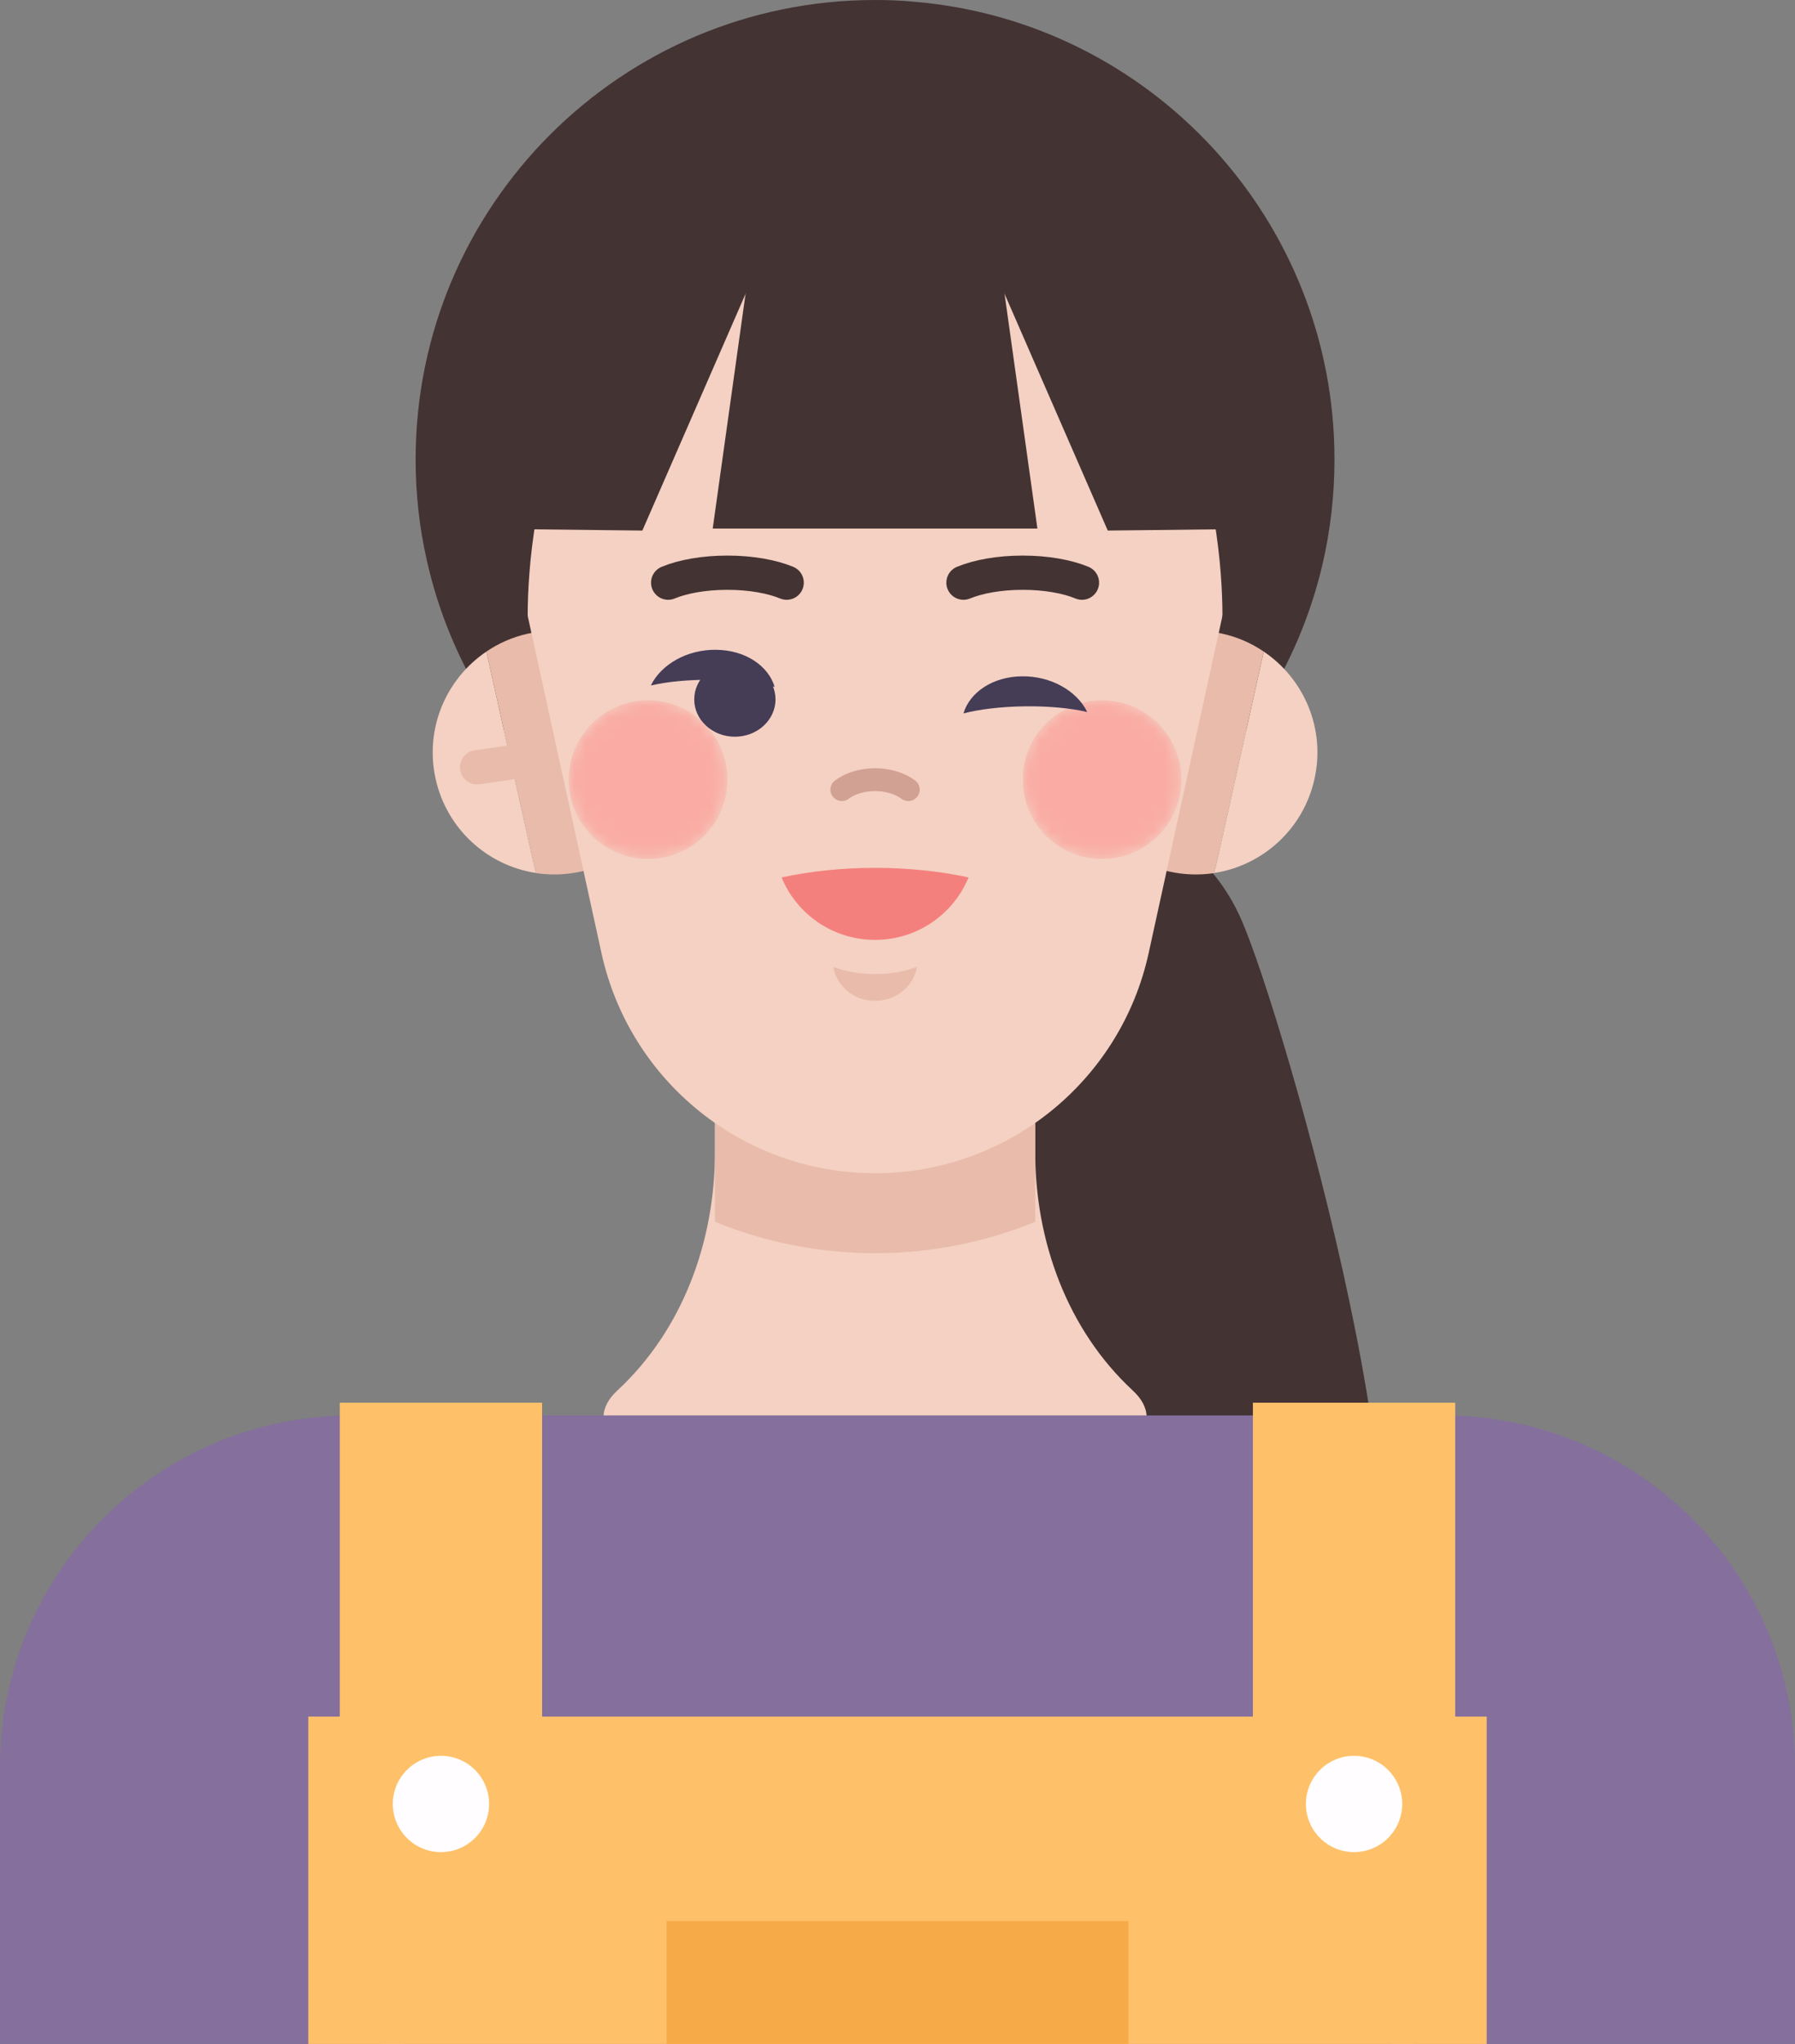
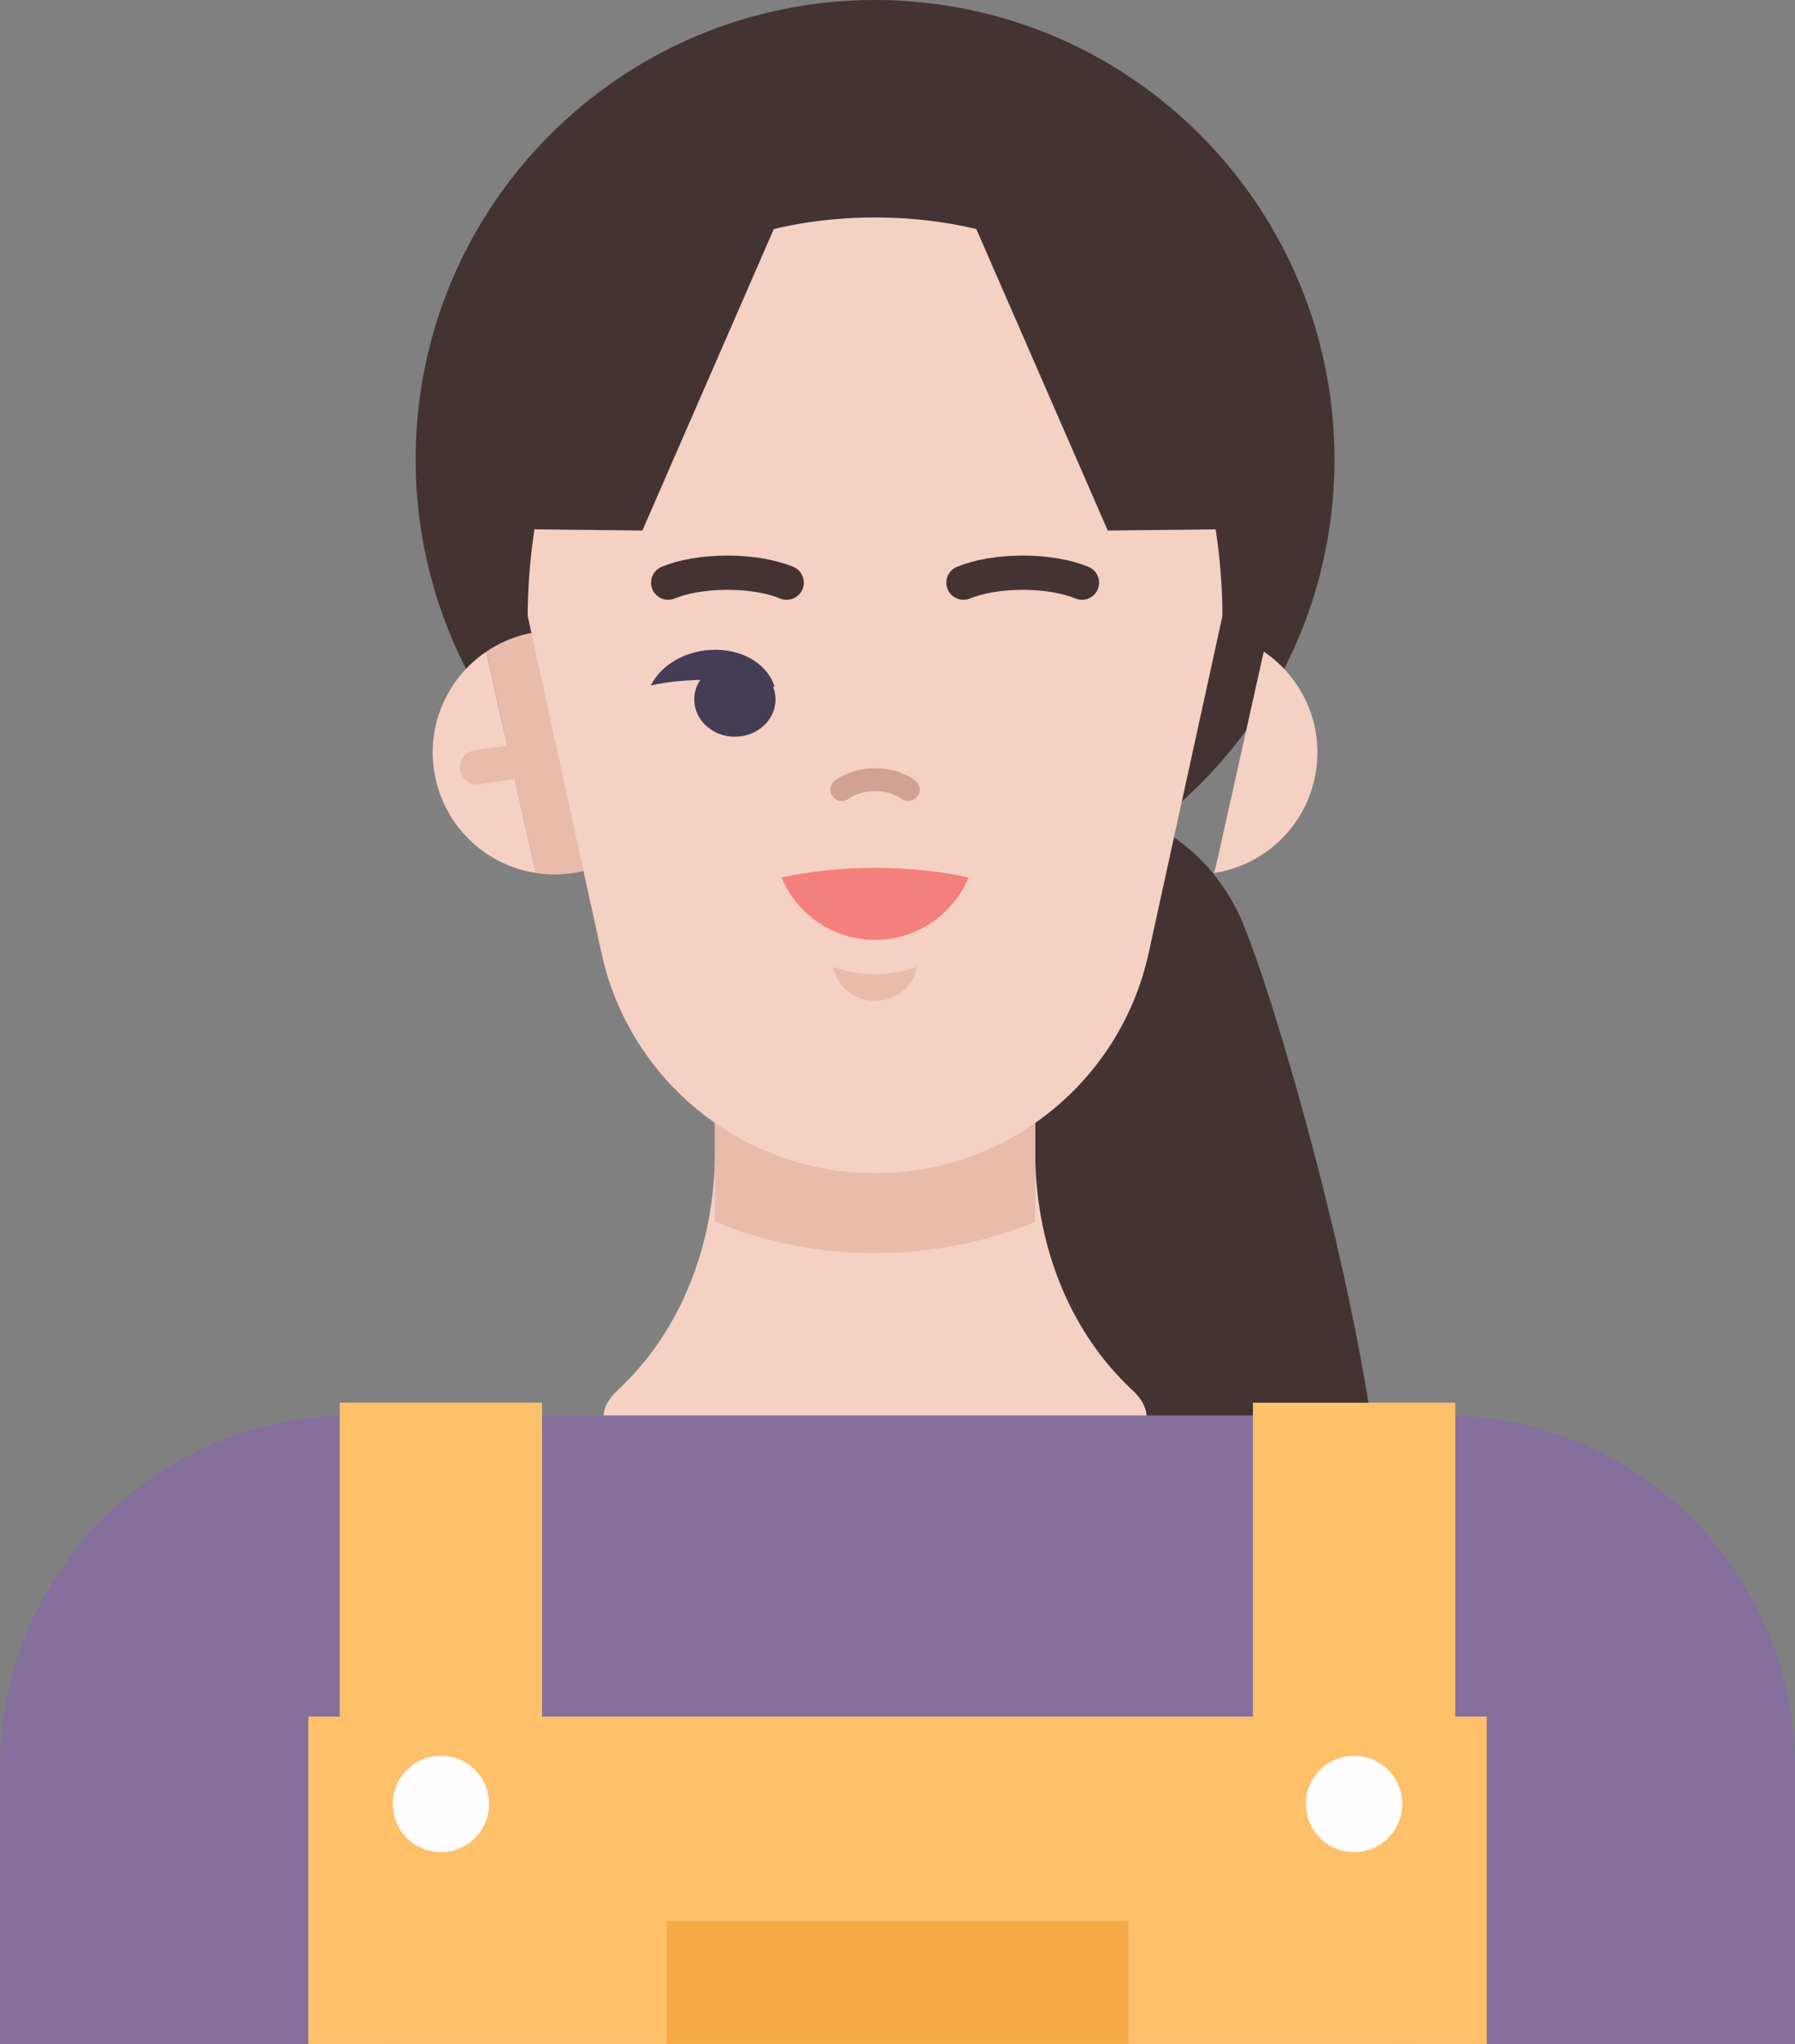
<svg xmlns="http://www.w3.org/2000/svg" xmlns:xlink="http://www.w3.org/1999/xlink" version="1.1" id="레이어_1" x="0px" y="0px" width="157.26px" height="179.022px" viewBox="0 0 157.26 179.022" enable-background="new 0 0 157.26 179.022" xml:space="preserve">
  <rect x="0" y="0" width="157.26" height="179.022" fill="#808080" stroke="none" />
  <g>
    <defs>
      <rect id="SVGID_1_" width="157.26" height="179.022" />
    </defs>
    <clipPath id="SVGID_2_">
      <use xlink:href="#SVGID_1_" overflow="visible" />
    </clipPath>
    <g clip-path="url(#SVGID_2_)">
      <defs>
        <rect id="SVGID_3_" width="157.26" height="179.022" />
      </defs>
      <clipPath id="SVGID_4_">
        <use xlink:href="#SVGID_3_" overflow="visible" />
      </clipPath>
      <path clip-path="url(#SVGID_4_)" fill="#443333" d="M108.688,80.4c3.872,8.653,18.353,59.833,9.699,63.705    c-8.653,3.871-37.163-41.031-41.034-49.684c-3.873-8.653,0.004-18.807,8.657-22.679C94.664,67.871,104.816,71.747,108.688,80.4" />
      <path clip-path="url(#SVGID_4_)" fill="#F4D1C3" d="M90.695,100.919v-10.71H62.635v10.709c0,7.806-2.819,15.557-8.544,20.866    c-0.788,0.731-1.215,1.514-1.215,2.327c0,4.063,10.65,7.358,23.788,7.358c13.138,0,23.789-3.295,23.789-7.358    c0-0.813-0.427-1.596-1.216-2.327C93.514,116.477,90.695,108.725,90.695,100.919" />
      <path clip-path="url(#SVGID_4_)" fill="#443333" d="M116.914,40.239c0,3.19-0.37,6.29-1.069,9.27    c-4.19,17.76-20.141,30.98-39.181,30.98c-19.21,0-35.28-13.46-39.28-31.46c-0.64-2.83-0.97-5.77-0.97-8.79    C36.414,18.02,54.434,0,76.664,0c0.54,0,1.08,0.01,1.62,0.03c0.64,0.03,1.271,0.07,1.9,0.13    C100.765,1.929,116.914,19.199,116.914,40.239" />
      <path clip-path="url(#SVGID_4_)" fill="#F4D1C3" d="M46.969,76.464c-4.216-0.638-7.811-3.802-8.8-8.226    c-0.988-4.413,0.911-8.783,4.444-11.169l4.012,18.01C46.734,75.548,46.842,76.007,46.969,76.464" />
      <path clip-path="url(#SVGID_4_)" fill="#E8BBAA" d="M50.911,76.333c-1.331,0.295-2.67,0.329-3.941,0.141l-0.001-0.01    c-0.128-0.457-0.235-0.916-0.344-1.385l-4.013-18.01c1.076-0.733,2.3-1.275,3.651-1.573c5.755-1.285,11.458,2.339,12.743,8.094    C60.291,69.345,56.667,75.048,50.911,76.333" />
      <path clip-path="url(#SVGID_4_)" fill="#F4D1C3" d="M106.36,76.464c4.216-0.638,7.812-3.802,8.8-8.226    c0.988-4.413-0.91-8.783-4.443-11.169l-4.012,18.01C106.596,75.548,106.487,76.007,106.36,76.464" />
-       <path clip-path="url(#SVGID_4_)" fill="#E8BBAA" d="M102.418,76.333c1.332,0.295,2.67,0.329,3.941,0.141l0.001-0.01    c0.128-0.457,0.234-0.916,0.344-1.385l4.013-18.01c-1.074-0.733-2.3-1.275-3.65-1.573c-5.755-1.285-11.458,2.339-12.743,8.094    C93.039,69.345,96.663,75.048,102.418,76.333" />
      <path clip-path="url(#SVGID_4_)" fill="#E8BBAA" d="M90.695,93.209v13.8c-4.351,1.78-9.09,2.75-14.03,2.75    c-4.94,0-9.68-0.97-14.03-2.75v-13.8H90.695z" />
      <path clip-path="url(#SVGID_4_)" fill="#F4D1C3" d="M76.665,102.76L76.665,102.76c-11.531,0-21.506-8.028-23.971-19.292    l-8.842-40.395C42.43,23.99,57.529,7.722,76.665,7.722c19.136,0,34.235,16.268,32.813,35.351l-8.842,40.395    C98.171,94.732,88.195,102.76,76.665,102.76" />
      <path clip-path="url(#SVGID_4_)" fill="#453C56" d="M67.942,61.258c0,1.805-1.594,3.268-3.56,3.268    c-1.966,0-3.56-1.463-3.56-3.268c0-1.804,1.594-3.267,3.56-3.267C66.348,57.991,67.942,59.454,67.942,61.258" />
      <path clip-path="url(#SVGID_4_)" fill="none" stroke="#D1A193" stroke-width="2" stroke-linecap="round" stroke-linejoin="round" stroke-miterlimit="10" d="    M73.755,69.159c0.72-0.536,1.76-0.873,2.91-0.873s2.18,0.337,2.91,0.873" />
      <path clip-path="url(#SVGID_4_)" fill="none" stroke="#443333" stroke-width="3" stroke-linecap="round" stroke-miterlimit="10" d="    M58.538,51.033c1.284-0.536,3.14-0.873,5.191-0.873c2.052,0,3.89,0.337,5.192,0.873" />
      <path clip-path="url(#SVGID_4_)" fill="none" stroke="#443333" stroke-width="3" stroke-linecap="round" stroke-miterlimit="10" d="    M94.791,51.033c-1.284-0.536-3.14-0.873-5.19-0.873c-2.053,0-3.89,0.337-5.192,0.873" />
      <path clip-path="url(#SVGID_4_)" fill="#E8BBAA" d="M80.332,84.685c-0.05,0.273-0.125,0.531-0.227,0.773    c-0.563,1.29-1.89,2.2-3.44,2.2c-1.553,0-2.879-0.91-3.43-2.2c-0.113-0.242-0.188-0.5-0.238-0.773    c1.089,0.41,2.341,0.637,3.668,0.637C77.991,85.322,79.243,85.095,80.332,84.685" />
      <path clip-path="url(#SVGID_4_)" fill="#F4807D" d="M84.854,76.851c-1.319,3.21-4.49,5.47-8.19,5.47s-6.87-2.26-8.19-5.47    c2.5-0.54,5.27-0.84,8.19-0.84C79.585,76.011,82.354,76.311,84.854,76.851" />
      <g opacity="0.5" clip-path="url(#SVGID_4_)">
        <g>
          <defs>
-             <rect id="SVGID_5_" x="49.827" y="61.335" width="13.903" height="13.903" />
-           </defs>
+             </defs>
          <clipPath id="SVGID_6_">
            <use xlink:href="#SVGID_5_" overflow="visible" />
          </clipPath>
          <g clip-path="url(#SVGID_6_)">
            <defs>
              <path id="SVGID_7_" d="M63.73,68.286c0,3.839-3.113,6.951-6.952,6.951c-3.839,0-6.952-3.112-6.952-6.951        c0-3.839,3.113-6.951,6.952-6.951C60.617,61.335,63.73,64.447,63.73,68.286" />
            </defs>
            <clipPath id="SVGID_8_">
              <use xlink:href="#SVGID_7_" overflow="visible" />
            </clipPath>
            <defs>
              <filter id="Adobe_OpacityMaskFilter" filterUnits="userSpaceOnUse" x="49.826" y="61.335" width="13.904" height="13.902">
                <feColorMatrix type="matrix" values="1 0 0 0 0  0 1 0 0 0  0 0 1 0 0  0 0 0 1 0" />
              </filter>
            </defs>
            <mask maskUnits="userSpaceOnUse" x="49.826" y="61.335" width="13.904" height="13.902" id="SVGID_9_">
              <g filter="url(#Adobe_OpacityMaskFilter)">
                <radialGradient id="SVGID_10_" cx="0" cy="179.022" r="1" gradientTransform="matrix(6.952 0 0 -6.952 56.777 1312.77)" gradientUnits="userSpaceOnUse">
                  <stop offset="0" style="stop-color:#FFFFFF" />
                  <stop offset="1" style="stop-color:#000000" />
                </radialGradient>
                <rect x="49.826" y="61.335" clip-path="url(#SVGID_8_)" fill="url(#SVGID_10_)" width="13.904" height="13.902" />
              </g>
            </mask>
            <radialGradient id="SVGID_11_" cx="0" cy="179.022" r="1" gradientTransform="matrix(6.952 0 0 -6.952 56.777 1312.77)" gradientUnits="userSpaceOnUse">
              <stop offset="0" style="stop-color:#FF8885" />
              <stop offset="1" style="stop-color:#FF8885" />
            </radialGradient>
            <rect x="49.826" y="61.335" clip-path="url(#SVGID_8_)" mask="url(#SVGID_9_)" fill="url(#SVGID_11_)" width="13.904" height="13.902" />
          </g>
        </g>
      </g>
      <g opacity="0.5" clip-path="url(#SVGID_4_)">
        <g>
          <defs>
            <rect id="SVGID_12_" x="89.6" y="61.335" width="13.903" height="13.903" />
          </defs>
          <clipPath id="SVGID_13_">
            <use xlink:href="#SVGID_12_" overflow="visible" />
          </clipPath>
          <g clip-path="url(#SVGID_13_)">
            <defs>
-               <path id="SVGID_14_" d="M89.6,68.286c0,3.839,3.112,6.951,6.951,6.951c3.84,0,6.952-3.112,6.952-6.951        c0-3.839-3.112-6.951-6.952-6.951C92.712,61.335,89.6,64.447,89.6,68.286" />
-             </defs>
+               </defs>
            <clipPath id="SVGID_15_">
              <use xlink:href="#SVGID_14_" overflow="visible" />
            </clipPath>
            <defs>
              <filter id="Adobe_OpacityMaskFilter_1_" filterUnits="userSpaceOnUse" x="89.6" y="61.335" width="13.903" height="13.902">
                <feColorMatrix type="matrix" values="1 0 0 0 0  0 1 0 0 0  0 0 1 0 0  0 0 0 1 0" />
              </filter>
            </defs>
            <mask maskUnits="userSpaceOnUse" x="89.6" y="61.335" width="13.903" height="13.902" id="SVGID_16_">
              <g filter="url(#Adobe_OpacityMaskFilter_1_)">
                <radialGradient id="SVGID_17_" cx="0" cy="179.022" r="1" gradientTransform="matrix(-6.952 0 0 -6.952 96.551 1312.77)" gradientUnits="userSpaceOnUse">
                  <stop offset="0" style="stop-color:#FFFFFF" />
                  <stop offset="1" style="stop-color:#000000" />
                </radialGradient>
                <rect x="89.6" y="61.335" clip-path="url(#SVGID_15_)" fill="url(#SVGID_17_)" width="13.903" height="13.902" />
              </g>
            </mask>
            <radialGradient id="SVGID_18_" cx="0" cy="179.022" r="1" gradientTransform="matrix(-6.952 0 0 -6.952 96.551 1312.77)" gradientUnits="userSpaceOnUse">
              <stop offset="0" style="stop-color:#FF8885" />
              <stop offset="1" style="stop-color:#FF8885" />
            </radialGradient>
            <rect x="89.6" y="61.335" clip-path="url(#SVGID_15_)" mask="url(#SVGID_16_)" fill="url(#SVGID_18_)" width="13.903" height="13.902" />
          </g>
        </g>
      </g>
      <path clip-path="url(#SVGID_4_)" fill="#453C56" d="M67.866,60.163c-1.362-0.358-3.248-0.594-5.371-0.623    c-2.113-0.024-4.05,0.163-5.474,0.499c0.892-1.84,3.174-3.162,5.718-3.126C65.288,56.935,67.314,58.308,67.866,60.163" />
-       <path clip-path="url(#SVGID_4_)" fill="#453C56" d="M84.408,62.486c1.362-0.358,3.248-0.594,5.371-0.623    c2.113-0.024,4.05,0.163,5.474,0.499c-0.892-1.84-3.173-3.162-5.718-3.126C86.986,59.258,84.96,60.63,84.408,62.486" />
      <line clip-path="url(#SVGID_4_)" fill="none" stroke="#E8BBAA" stroke-width="3" stroke-linecap="round" stroke-linejoin="round" stroke-miterlimit="10" x1="41.802" y1="67.203" x2="45.954" y2="66.597" />
      <path clip-path="url(#SVGID_4_)" fill="#443333" d="M112.175,44.474c0,0.976-0.031,1.975-0.104,2.974l-1.299,6.572    c-1.311-23.315-16.081-34.973-34.107-34.973S43.87,30.705,42.56,54.021l-1.301-6.572C39.724,24.609,56.009,5.142,76.666,5.142    C96.41,5.142,112.175,22.941,112.175,44.474" />
      <path clip-path="url(#SVGID_4_)" fill="#443333" d="M46.263,55.496c0,0-1.633-26.748,17.977-34.374l-4.976-3.58L40.249,30.578    L37.909,45.86L46.263,55.496z" />
      <path clip-path="url(#SVGID_4_)" fill="#443333" d="M107.066,55.496c0,0,1.633-26.748-17.978-34.374l4.977-3.58l19.016,13.036    l2.34,15.282L107.066,55.496z" />
-       <polygon clip-path="url(#SVGID_4_)" fill="#443333" points="90.887,46.292 62.441,46.292 67.212,12.205 86.115,12.205   " />
      <polygon clip-path="url(#SVGID_4_)" fill="#443333" points="56.278,46.469 40.558,46.292 59.575,11.771 69.146,16.958   " />
      <polygon clip-path="url(#SVGID_4_)" fill="#443333" points="97.051,46.469 112.77,46.292 93.753,11.771 84.182,16.958   " />
      <path clip-path="url(#SVGID_4_)" fill="#846F9D" d="M157.26,154.792v24.23H0v-24.23c0-17.02,13.8-30.82,30.82-30.82h95.621    C143.46,123.971,157.26,137.772,157.26,154.792" />
      <line clip-path="url(#SVGID_4_)" fill="none" stroke="#DDABC0" stroke-width="2" stroke-linejoin="round" stroke-miterlimit="10" x1="34.324" y1="161.802" x2="34.324" y2="179.022" />
      <line clip-path="url(#SVGID_4_)" fill="none" stroke="#DDABC0" stroke-width="2" stroke-linejoin="round" stroke-miterlimit="10" x1="122.936" y1="161.802" x2="122.936" y2="179.022" />
      <rect x="29.769" y="122.857" clip-path="url(#SVGID_4_)" fill="#FEC169" width="17.724" height="44.36" />
      <rect x="109.766" y="122.857" clip-path="url(#SVGID_4_)" fill="#FEC169" width="17.725" height="44.36" />
      <rect x="27.01" y="150.348" clip-path="url(#SVGID_4_)" fill="#FEC169" width="103.241" height="28.674" />
      <path clip-path="url(#SVGID_4_)" fill="#FFFDFF" d="M42.849,158.001c0,2.329-1.888,4.218-4.217,4.218s-4.217-1.889-4.217-4.218    s1.888-4.217,4.217-4.217S42.849,155.672,42.849,158.001" />
      <path clip-path="url(#SVGID_4_)" fill="#FFFDFF" d="M122.846,158.001c0,2.329-1.889,4.218-4.218,4.218    c-2.328,0-4.217-1.889-4.217-4.218s1.889-4.217,4.217-4.217C120.957,153.785,122.846,155.672,122.846,158.001" />
      <rect x="58.396" y="168.265" clip-path="url(#SVGID_4_)" fill="#F7AB48" width="40.468" height="10.757" />
    </g>
  </g>
</svg>